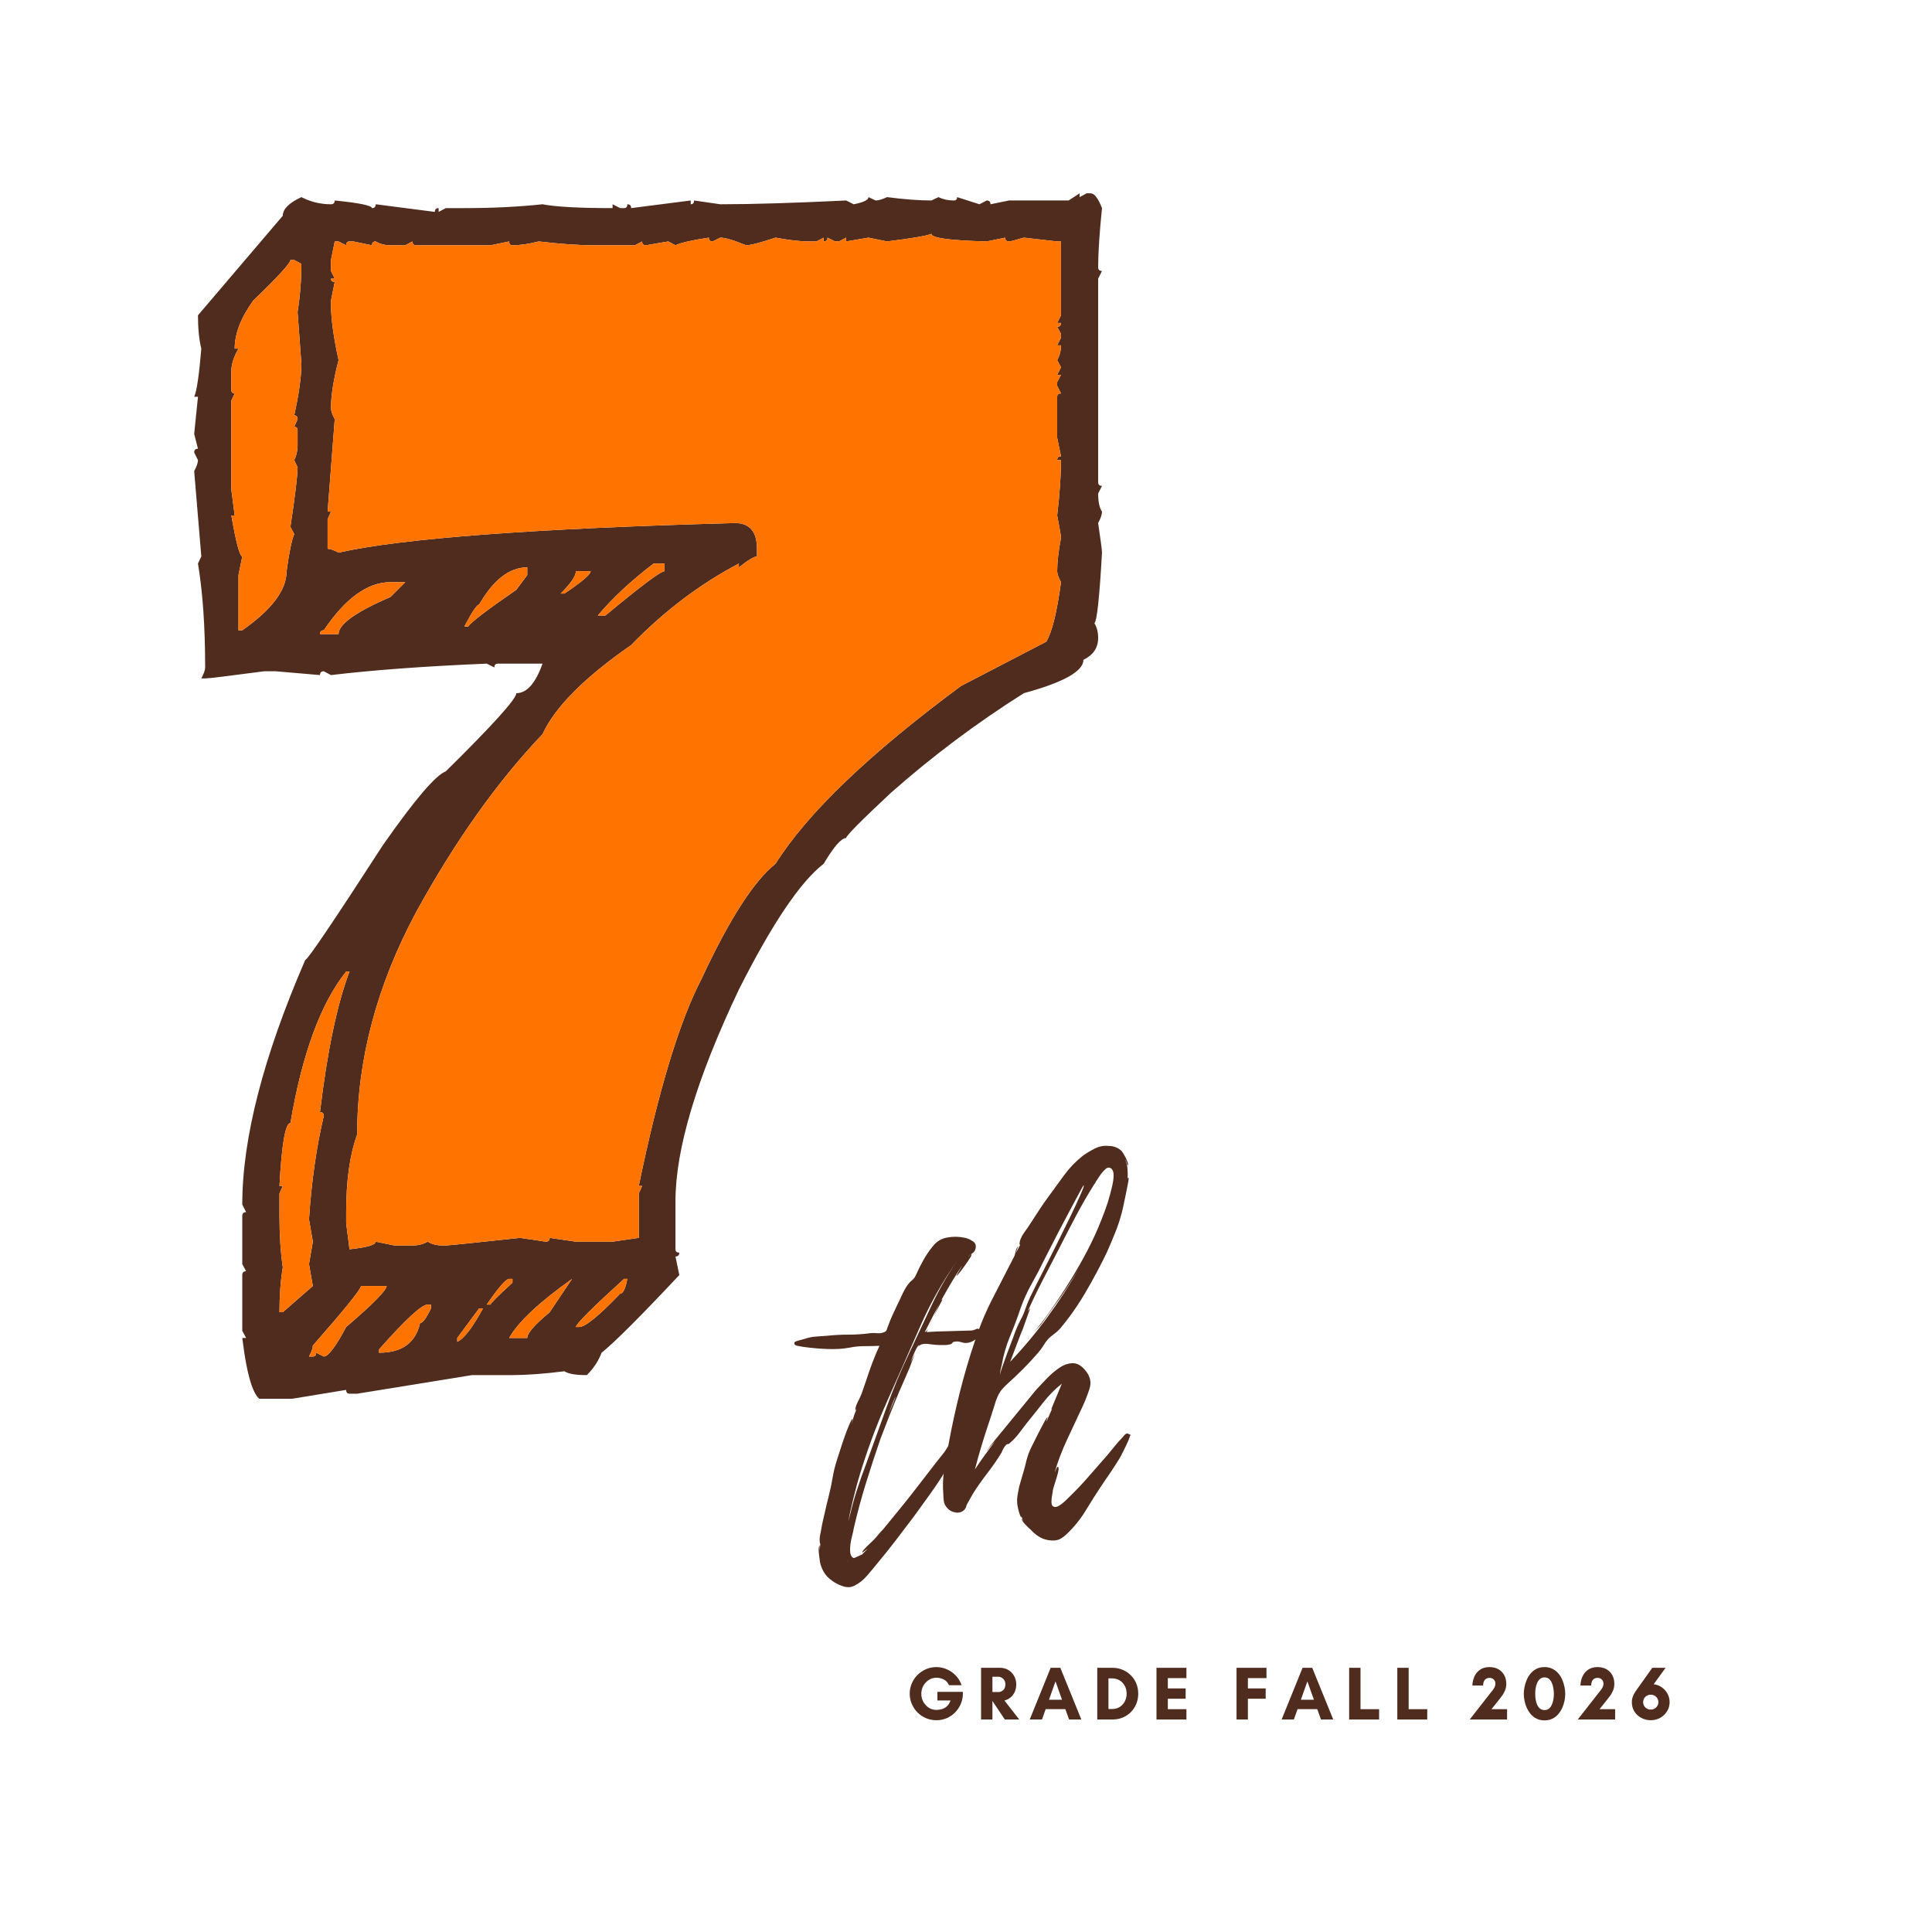
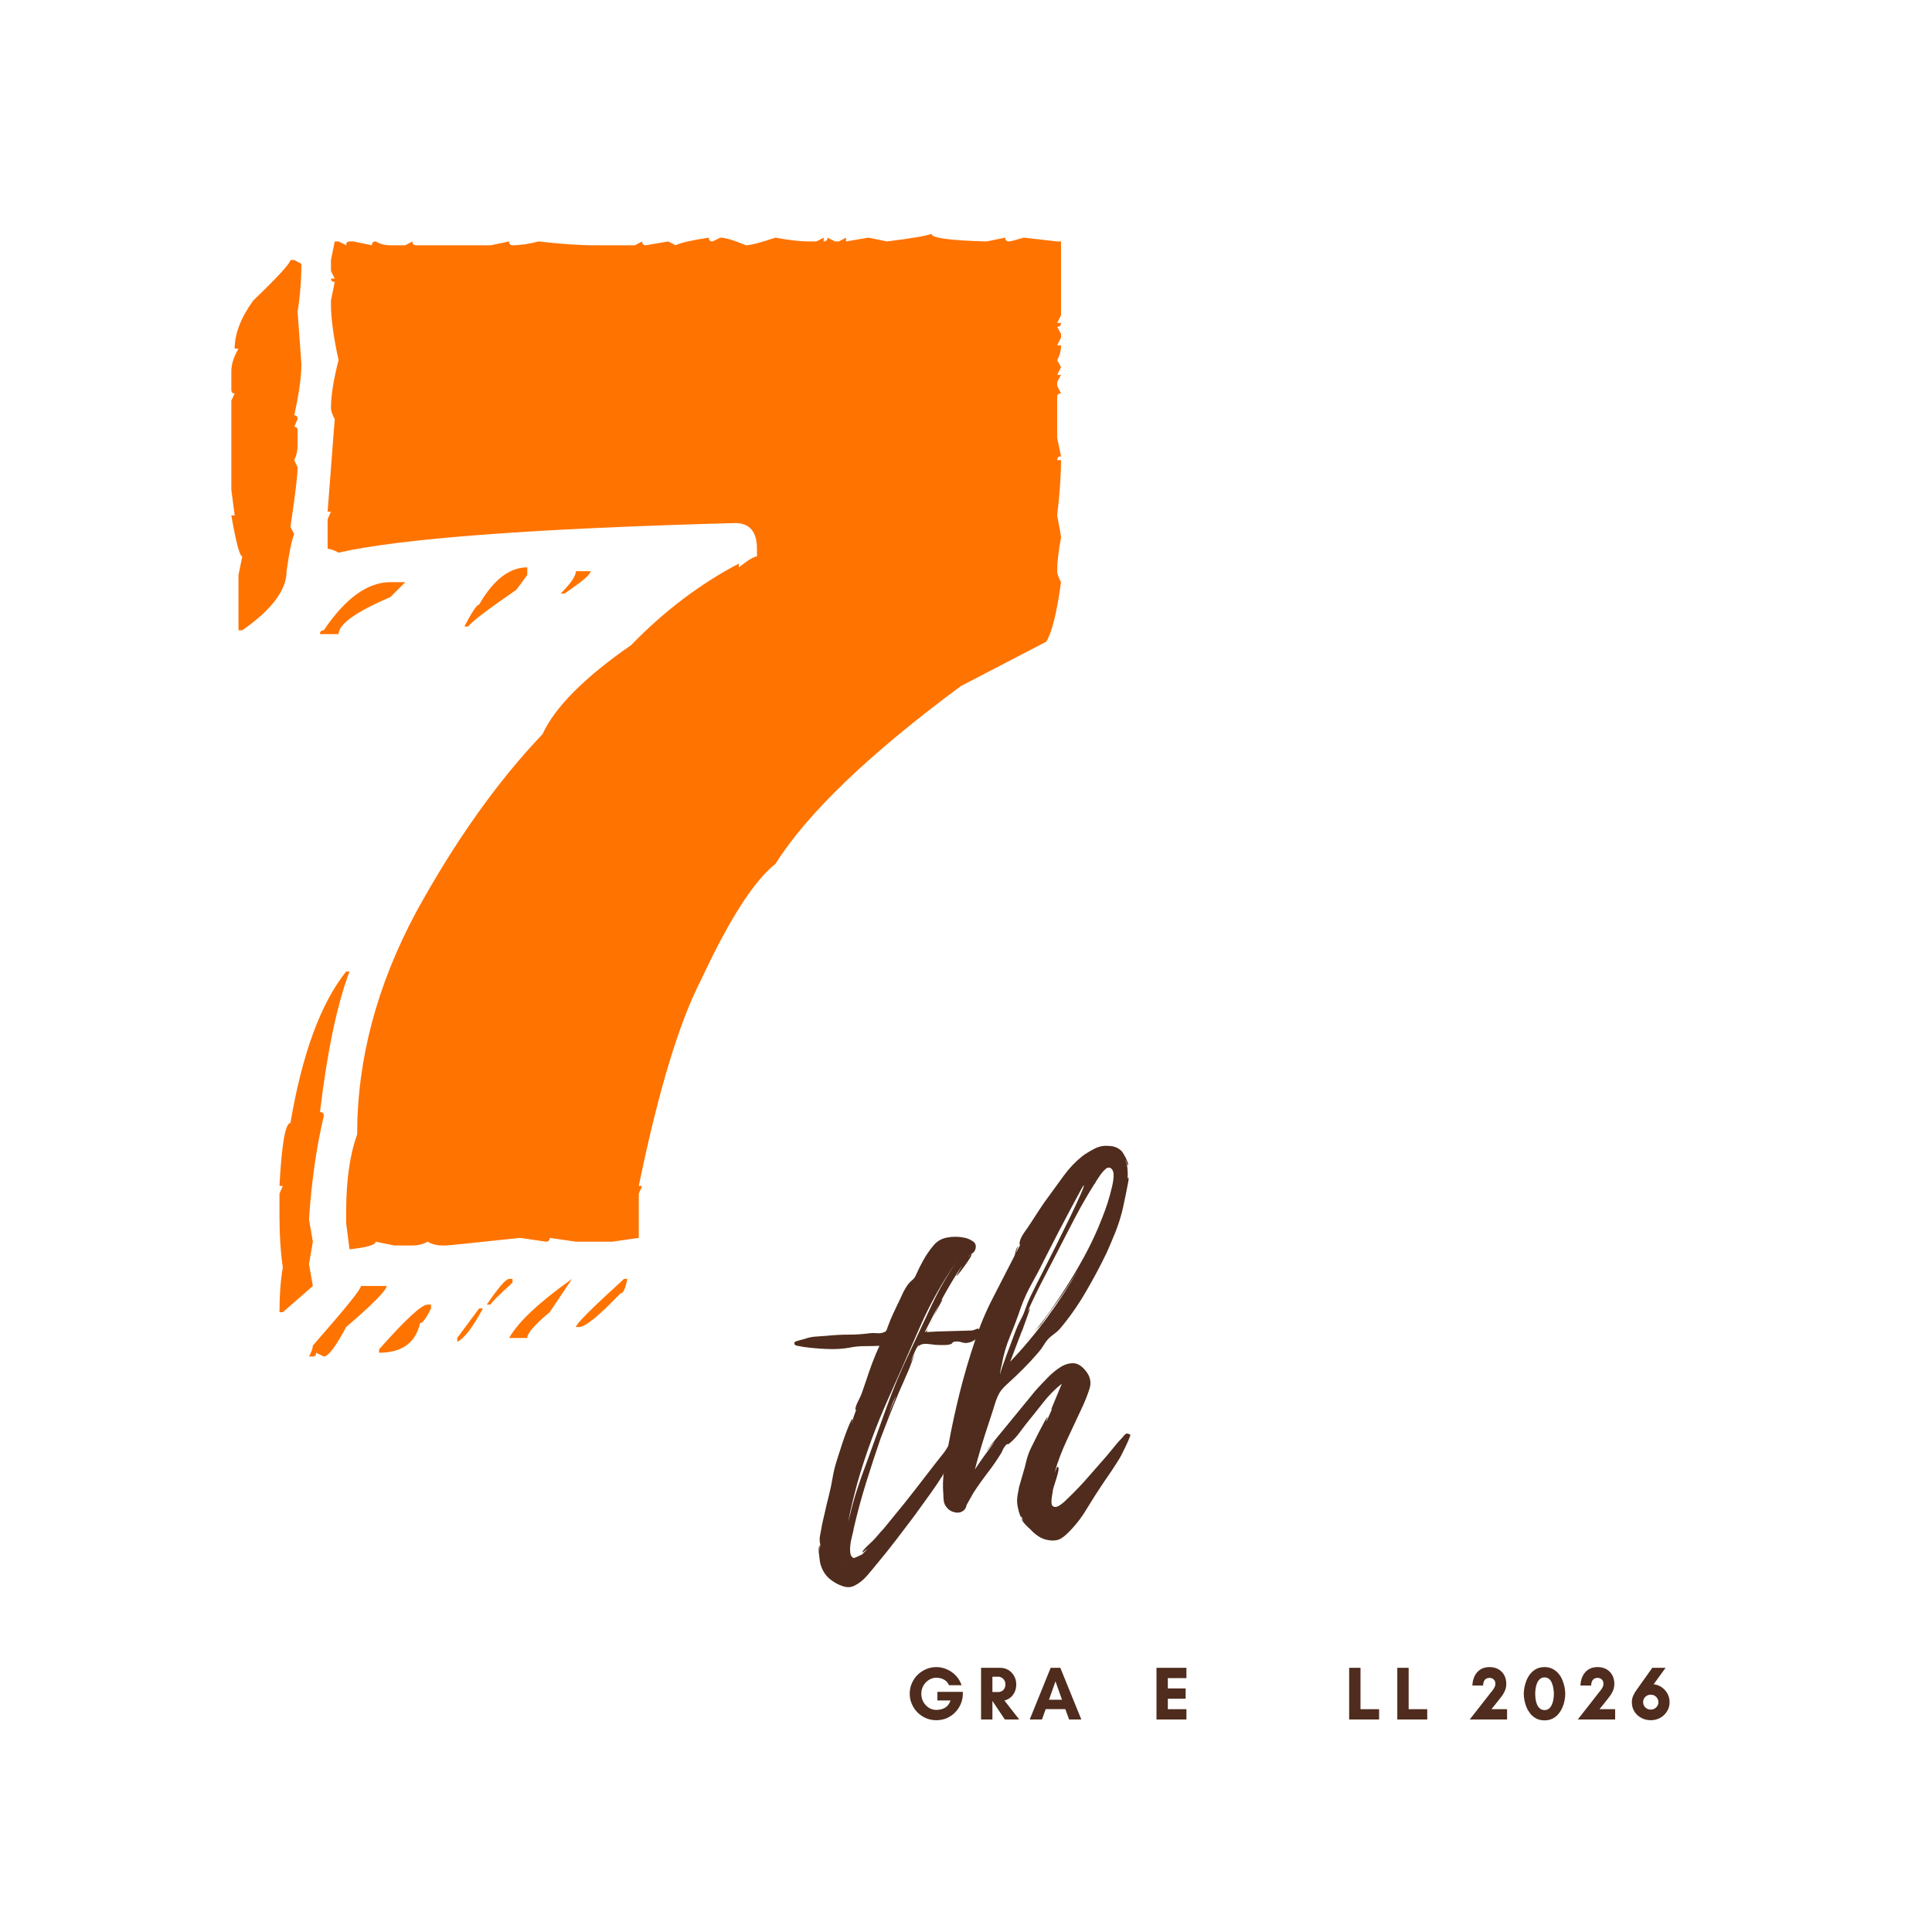
<svg xmlns="http://www.w3.org/2000/svg" width="500" zoomAndPan="magnify" viewBox="0 0 375 375" height="500" preserveAspectRatio="xMidYMid meet" version="1.0">
  <defs>
    <g />
    <clipPath id="fe44556d4f">
      <path d="M 37.5 37.5 L 214 37.5 L 214 271.5 L 37.5 271.5 Z M 37.5 37.5 " clip-rule="nonzero" />
    </clipPath>
    <clipPath id="3362689b46">
      <path d="M 0.879 0 L 70 0 L 70 109 L 0.879 109 Z M 0.879 0 " clip-rule="nonzero" />
    </clipPath>
    <clipPath id="e5f0a93780">
      <rect x="0" width="70" y="0" height="109" />
    </clipPath>
    <clipPath id="41ef02dc6a">
      <path d="M 23 97 L 181.359 97 L 181.359 115.68 L 23 115.68 Z M 23 97 " clip-rule="nonzero" />
    </clipPath>
    <clipPath id="4de8a97d1d">
      <rect x="0" width="159" y="0" height="19" />
    </clipPath>
    <clipPath id="118b4dfd7d">
      <rect x="0" width="182" y="0" height="116" />
    </clipPath>
  </defs>
  <rect x="-37.5" width="450" fill="#ffffff" y="-37.5" height="450" fill-opacity="1" />
  <rect x="-37.5" width="450" fill="#ffffff" y="-37.5" height="450" fill-opacity="1" />
  <g clip-path="url(#fe44556d4f)">
-     <path fill="#4f2c1d" d="M 116.035 119.473 L 117.508 119.473 C 124.418 113.734 128.242 110.871 128.984 110.871 L 128.984 109.387 L 126.855 109.387 C 122.418 112.781 118.809 116.145 116.035 119.473 Z M 121.121 248.23 C 114.891 253.902 111.781 257.016 111.781 257.57 L 112.422 257.57 C 113.594 257.57 116.246 255.406 120.383 251.09 C 120.934 251.09 121.398 250.141 121.766 248.23 Z M 111.781 110.871 C 111.781 111.797 110.793 113.246 108.82 115.211 L 109.555 115.211 C 112.949 112.938 114.645 111.484 114.645 110.871 Z M 98.828 259.695 L 102.344 259.695 C 102.344 258.773 103.793 257.109 106.691 254.699 L 111.039 248.23 C 104.625 252.785 100.555 256.609 98.828 259.695 Z M 94.48 253.215 L 95.223 253.215 C 95.223 252.977 96.641 251.555 99.473 248.965 L 99.473 248.23 L 98.828 248.23 C 98.207 248.23 96.762 249.895 94.48 253.215 Z M 90.137 121.598 L 90.875 121.598 C 91.551 120.672 94.668 118.297 100.219 114.477 L 102.344 111.613 L 102.344 110.125 C 98.887 110.125 95.777 112.531 92.996 117.348 C 92.57 117.348 91.613 118.77 90.137 121.598 Z M 92.996 253.965 L 88.75 259.695 L 88.75 260.434 C 90.039 259.879 91.703 257.723 93.742 253.965 Z M 73.578 261.914 L 73.578 262.562 C 78.016 262.562 80.668 260.648 81.531 256.824 C 82.023 256.824 82.73 255.879 83.66 253.965 L 83.66 253.215 L 83.012 253.215 C 81.844 253.215 78.695 256.117 73.578 261.914 Z M 172.176 46.863 L 168.57 46.125 L 164.223 46.863 L 164.223 46.125 L 162.832 46.863 L 162.094 46.863 L 160.617 46.125 C 160.617 46.609 160.371 46.863 159.875 46.863 L 159.875 46.125 L 158.488 46.863 L 157.008 46.863 C 155.277 46.863 153.121 46.609 150.531 46.125 C 147.57 47.113 145.66 47.605 144.801 47.605 C 142.395 46.609 140.73 46.125 139.805 46.125 L 138.32 46.863 C 137.832 46.863 137.582 46.609 137.582 46.125 C 134.312 46.609 132.16 47.113 131.109 47.605 L 129.719 46.863 L 125.375 47.605 C 124.879 47.605 124.637 47.355 124.637 46.863 L 123.246 47.605 L 115.293 47.605 C 112.332 47.605 108.754 47.355 104.562 46.863 C 102.648 47.355 100.953 47.605 99.473 47.605 C 99.043 47.605 98.828 47.355 98.828 46.863 L 95.223 47.605 L 80.789 47.605 C 80.301 47.605 80.051 47.355 80.051 46.863 L 78.664 47.605 L 75.797 47.605 C 74.691 47.605 73.73 47.355 72.926 46.863 C 72.438 46.863 72.188 47.113 72.188 47.605 L 68.586 46.863 L 67.84 46.863 C 67.406 46.863 67.191 47.113 67.191 47.605 L 65.715 46.863 L 64.973 46.863 L 64.238 50.465 L 64.238 52.594 L 64.973 54.082 L 64.238 54.082 C 64.238 54.508 64.484 54.719 64.973 54.719 L 64.238 58.336 L 64.238 59.066 C 64.238 61.777 64.727 65.395 65.715 69.902 C 64.727 73.715 64.238 76.832 64.238 79.234 C 64.238 79.734 64.484 80.434 64.973 81.367 L 63.59 99.305 L 64.238 99.305 L 63.59 100.785 L 63.59 106.523 C 64.082 106.523 64.789 106.77 65.715 107.262 C 78.047 104.484 103.703 102.574 142.668 101.523 C 145.508 101.523 146.926 103.195 146.926 106.523 L 146.926 108 C 146.375 108 145.199 108.715 143.41 110.125 L 143.41 109.387 C 135.891 113.328 128.918 118.605 122.508 125.207 C 113.445 131.492 107.707 137.266 105.301 142.504 C 96.547 151.691 88.375 163.195 80.789 177.004 C 73.145 191.25 69.324 205.645 69.324 220.195 C 67.906 224.082 67.191 229.109 67.191 235.277 L 67.191 237.402 L 67.84 242.488 C 71.234 242.125 72.926 241.633 72.926 241.008 L 76.535 241.746 L 80.051 241.746 C 81.164 241.746 82.148 241.5 83.012 241.008 C 83.812 241.5 84.77 241.746 85.875 241.746 L 86.527 241.746 C 86.953 241.746 91.77 241.258 100.953 240.27 L 105.949 241.008 C 106.441 241.008 106.691 240.766 106.691 240.27 L 111.781 241.008 L 118.902 241.008 L 123.988 240.27 L 123.988 231.668 L 124.637 230.188 L 123.988 230.188 C 127.809 211.633 131.883 198.219 136.195 189.953 C 141.562 178.422 146.34 170.992 150.531 167.656 C 156.699 157.855 168.691 146.352 186.512 133.16 L 203.07 124.559 C 204.18 122.77 205.141 118.914 205.941 112.996 C 205.445 112.07 205.199 111.367 205.199 110.871 C 205.199 109.148 205.445 106.984 205.941 104.391 C 205.941 104.023 205.691 102.574 205.199 100.047 C 205.691 95.852 205.941 92.273 205.941 89.312 L 205.199 89.312 C 205.199 88.828 205.445 88.574 205.941 88.574 L 205.199 84.973 L 205.199 77.012 C 205.199 76.578 205.445 76.367 205.941 76.367 L 205.199 74.891 L 205.199 74.152 L 205.941 72.766 L 205.199 72.766 L 205.941 71.281 L 205.199 69.902 C 205.691 69.035 205.941 68.074 205.941 67.027 L 205.199 67.027 L 205.941 65.547 L 205.941 64.805 L 205.199 63.422 C 205.691 63.422 205.941 63.172 205.941 62.68 L 205.199 62.68 L 205.941 61.199 L 205.941 46.863 L 205.199 46.863 L 198.723 46.125 C 197.059 46.609 196.105 46.863 195.859 46.863 C 195.359 46.863 195.113 46.609 195.113 46.125 L 191.512 46.863 C 184.355 46.68 180.781 46.188 180.781 45.383 C 179.98 45.754 177.109 46.246 172.176 46.863 Z M 62.109 123.078 L 65.715 123.078 C 65.715 121.164 69.078 118.77 75.797 115.867 L 78.664 112.996 L 75.797 112.996 C 71.359 112.996 67.043 116.109 62.848 122.336 C 62.348 122.336 62.109 122.586 62.109 123.078 Z M 70.062 249.613 C 70.062 250.227 66.949 254.082 60.723 261.176 C 60.723 261.668 60.469 262.375 59.977 263.301 L 60.723 263.301 C 61.148 263.301 61.363 263.047 61.363 262.562 L 62.848 263.301 C 63.707 263.301 65.16 261.398 67.191 257.57 C 72.312 253.188 74.938 250.535 75.055 249.613 Z M 54.246 230.188 L 54.891 230.188 L 54.246 231.668 L 54.246 236.02 C 54.246 239.711 54.461 243.051 54.891 246.008 C 54.461 248.535 54.246 251.43 54.246 254.699 L 54.891 254.699 L 60.723 249.613 L 59.977 245.359 L 60.723 241.008 L 59.977 236.668 C 60.469 229.262 61.43 222.582 62.848 216.594 C 62.848 216.105 62.602 215.855 62.109 215.855 C 63.527 204.008 65.438 194.918 67.84 188.566 L 67.191 188.566 C 62.262 194.727 58.652 204.539 56.371 217.98 C 55.391 217.98 54.676 222.051 54.246 230.188 Z M 56.371 50.465 C 56.371 51.078 53.965 53.703 49.156 58.336 C 46.754 61.66 45.551 64.773 45.551 67.672 L 46.289 67.672 C 45.363 69.273 44.902 70.727 44.902 72.016 L 44.902 75.629 C 44.902 76.121 45.117 76.367 45.551 76.367 L 44.902 77.754 L 44.902 95.055 L 45.551 100.047 L 44.902 100.047 C 45.824 105.352 46.535 108 47.027 108 L 46.289 111.613 L 46.289 122.336 L 47.027 122.336 C 52.762 118.336 55.629 114.512 55.629 110.871 C 56.121 107.234 56.621 104.824 57.109 103.66 L 56.371 102.266 C 57.297 96.16 57.762 92.305 57.762 90.699 L 57.109 89.312 C 57.543 88.453 57.762 87.5 57.762 86.449 L 57.762 83.492 C 57.762 83.059 57.543 82.848 57.109 82.848 L 57.762 81.367 C 57.762 80.867 57.543 80.617 57.109 80.617 C 58.039 76.426 58.5 73.102 58.5 70.633 L 57.762 60.547 C 58.254 57.406 58.5 54.293 58.5 51.215 L 57.109 50.465 Z M 209.547 37.52 L 209.547 38.262 L 210.934 37.52 L 211.672 37.52 C 212.418 37.52 213.152 38.48 213.898 40.395 C 213.398 45.258 213.152 49.082 213.152 51.855 C 213.152 52.348 213.398 52.594 213.898 52.594 L 213.152 54.082 L 213.152 93.574 C 213.152 94.066 213.398 94.309 213.898 94.309 L 213.152 95.789 C 213.152 97.391 213.398 98.566 213.898 99.305 C 213.898 99.859 213.648 100.598 213.152 101.523 C 213.648 104.918 213.898 106.832 213.898 107.262 C 213.398 116.078 212.906 120.645 212.418 120.953 C 212.906 121.75 213.152 122.711 213.152 123.816 C 213.152 125.73 212.199 127.148 210.289 128.074 C 210.289 130.293 206.43 132.449 198.723 134.547 C 189.535 140.348 180.902 146.82 172.828 153.969 C 167.09 159.336 164.223 162.234 164.223 162.668 C 163.301 162.668 161.848 164.332 159.875 167.656 C 155.379 171.117 149.883 179.25 143.41 192.082 C 135.211 209.344 131.109 223.035 131.109 233.148 L 131.109 242.488 C 131.109 242.922 131.355 243.133 131.852 243.133 C 131.852 243.629 131.602 243.883 131.109 243.883 L 131.852 247.488 C 124.324 255.504 119.301 260.531 116.77 262.562 C 116.156 264.168 115.203 265.617 113.902 266.906 C 111.746 266.906 110.297 266.664 109.555 266.164 C 105.488 266.664 102.133 266.906 99.473 266.906 L 91.613 266.906 L 69.324 270.516 L 67.84 270.516 C 67.406 270.516 67.191 270.27 67.191 269.777 L 54.246 271.902 L 51.281 271.902 C 49.434 271.902 48.016 267.836 47.027 259.695 L 47.77 259.695 L 47.027 258.305 L 47.027 247.488 C 47.027 246.992 47.277 246.75 47.77 246.75 L 47.027 245.359 L 47.027 236.02 C 47.027 235.527 47.277 235.277 47.77 235.277 L 47.027 233.797 C 47.027 220.969 51.098 205.152 59.238 186.344 C 59.672 186.344 64.695 178.922 74.316 164.051 C 80.484 155.238 84.551 150.461 86.527 149.719 C 95.652 140.719 100.219 135.656 100.219 134.547 C 102.25 134.547 103.949 132.641 105.301 128.812 L 96.609 128.812 C 96.176 128.812 95.957 129.066 95.957 129.551 L 94.48 128.812 C 82.578 129.305 72.496 130.051 64.238 131.031 L 62.848 130.293 C 62.348 130.293 62.109 130.535 62.109 131.031 L 53.504 130.293 L 51.281 130.293 C 44.316 131.215 40.492 131.684 39.82 131.684 L 39.074 131.684 C 39.57 130.754 39.82 130.051 39.82 129.551 C 39.82 121.66 39.352 114.941 38.426 109.387 L 39.074 108 L 37.691 91.449 C 38.184 90.516 38.426 89.805 38.426 89.312 L 37.691 87.836 C 37.691 87.34 37.934 87.098 38.426 87.098 L 37.691 84.223 L 38.426 77.012 L 37.691 77.012 C 38.184 75.965 38.645 72.852 39.074 67.672 C 38.645 65.938 38.426 63.785 38.426 61.199 L 54.891 41.875 C 54.891 40.578 56.098 39.375 58.5 38.262 C 60.289 39.184 62.199 39.648 64.238 39.648 C 64.727 39.648 64.973 39.398 64.973 38.914 C 69.781 39.398 72.188 39.898 72.188 40.395 C 72.68 40.395 72.926 40.145 72.926 39.648 L 84.402 41.129 C 84.402 40.637 84.648 40.395 85.141 40.395 L 85.141 41.129 L 86.527 40.395 L 90.137 40.395 C 95.621 40.395 100.676 40.145 105.301 39.648 C 107.836 40.145 112.363 40.395 118.902 40.395 L 118.902 39.648 L 120.383 40.395 L 121.121 40.395 C 121.551 40.395 121.766 40.145 121.766 39.648 C 122.262 39.648 122.508 39.898 122.508 40.395 L 134.07 38.914 L 134.07 39.648 C 134.5 39.648 134.715 39.398 134.715 38.914 L 139.805 39.648 C 146.094 39.648 154.234 39.398 164.223 38.914 L 165.707 39.648 C 167.617 39.277 168.57 38.82 168.57 38.262 L 169.953 38.914 C 170.516 38.914 171.254 38.691 172.176 38.262 C 175.508 38.691 178.375 38.914 180.781 38.914 L 182.168 38.262 C 183.031 38.691 184.016 38.914 185.129 38.914 C 185.559 38.914 185.773 38.691 185.773 38.262 L 190.121 39.648 L 191.512 38.914 C 192 38.914 192.25 39.152 192.25 39.648 L 195.859 38.914 L 207.422 38.914 L 209.547 37.52 " fill-opacity="1" fill-rule="nonzero" />
-   </g>
+     </g>
  <path fill="#ff7300" d="M 56.371 50.465 C 56.371 51.078 53.965 53.703 49.156 58.336 C 46.754 61.66 45.551 64.773 45.551 67.672 L 46.289 67.672 C 45.363 69.273 44.902 70.727 44.902 72.016 L 44.902 75.629 C 44.902 76.121 45.117 76.367 45.551 76.367 L 44.902 77.754 L 44.902 95.055 L 45.551 100.047 L 44.902 100.047 C 45.824 105.352 46.535 108 47.027 108 L 46.289 111.613 L 46.289 122.336 L 47.027 122.336 C 52.762 118.336 55.629 114.512 55.629 110.871 C 56.121 107.234 56.621 104.824 57.109 103.66 L 56.371 102.266 C 57.297 96.16 57.762 92.305 57.762 90.699 L 57.109 89.312 C 57.543 88.453 57.762 87.5 57.762 86.449 L 57.762 83.492 C 57.762 83.059 57.543 82.848 57.109 82.848 L 57.762 81.367 C 57.762 80.867 57.543 80.617 57.109 80.617 C 58.039 76.426 58.5 73.102 58.5 70.633 L 57.762 60.547 C 58.254 57.406 58.5 54.293 58.5 51.215 L 57.109 50.465 L 56.371 50.465 " fill-opacity="1" fill-rule="nonzero" />
  <path fill="#ff7300" d="M 54.246 230.188 L 54.891 230.188 L 54.246 231.668 L 54.246 236.02 C 54.246 239.711 54.461 243.051 54.891 246.008 C 54.461 248.535 54.246 251.43 54.246 254.699 L 54.891 254.699 L 60.723 249.613 L 59.977 245.359 L 60.723 241.008 L 59.977 236.668 C 60.469 229.262 61.43 222.582 62.848 216.594 C 62.848 216.105 62.602 215.855 62.109 215.855 C 63.527 204.008 65.438 194.918 67.84 188.566 L 67.191 188.566 C 62.262 194.727 58.652 204.539 56.371 217.98 C 55.391 217.98 54.676 222.051 54.246 230.188 " fill-opacity="1" fill-rule="nonzero" />
  <path fill="#ff7300" d="M 70.062 249.613 C 70.062 250.227 66.949 254.082 60.723 261.176 C 60.723 261.668 60.469 262.375 59.977 263.301 L 60.723 263.301 C 61.148 263.301 61.363 263.047 61.363 262.562 L 62.848 263.301 C 63.707 263.301 65.16 261.398 67.191 257.57 C 72.312 253.188 74.938 250.535 75.055 249.613 L 70.062 249.613 " fill-opacity="1" fill-rule="nonzero" />
  <path fill="#ff7300" d="M 62.109 123.078 L 65.715 123.078 C 65.715 121.164 69.078 118.77 75.797 115.867 L 78.664 112.996 L 75.797 112.996 C 71.359 112.996 67.043 116.109 62.848 122.336 C 62.348 122.336 62.109 122.586 62.109 123.078 " fill-opacity="1" fill-rule="nonzero" />
  <path fill="#ff7300" d="M 172.176 46.863 L 168.57 46.125 L 164.223 46.863 L 164.223 46.125 L 162.832 46.863 L 162.094 46.863 L 160.617 46.125 C 160.617 46.609 160.371 46.863 159.875 46.863 L 159.875 46.125 L 158.488 46.863 L 157.008 46.863 C 155.277 46.863 153.121 46.609 150.531 46.125 C 147.57 47.113 145.66 47.605 144.801 47.605 C 142.395 46.609 140.73 46.125 139.805 46.125 L 138.32 46.863 C 137.832 46.863 137.582 46.609 137.582 46.125 C 134.312 46.609 132.16 47.113 131.109 47.605 L 129.719 46.863 L 125.375 47.605 C 124.879 47.605 124.637 47.355 124.637 46.863 L 123.246 47.605 L 115.293 47.605 C 112.332 47.605 108.754 47.355 104.562 46.863 C 102.648 47.355 100.953 47.605 99.473 47.605 C 99.043 47.605 98.828 47.355 98.828 46.863 L 95.223 47.605 L 80.789 47.605 C 80.301 47.605 80.051 47.355 80.051 46.863 L 78.664 47.605 L 75.797 47.605 C 74.691 47.605 73.73 47.355 72.926 46.863 C 72.438 46.863 72.188 47.113 72.188 47.605 L 68.586 46.863 L 67.84 46.863 C 67.406 46.863 67.191 47.113 67.191 47.605 L 65.715 46.863 L 64.973 46.863 L 64.238 50.465 L 64.238 52.594 L 64.973 54.082 L 64.238 54.082 C 64.238 54.508 64.484 54.719 64.973 54.719 L 64.238 58.336 L 64.238 59.066 C 64.238 61.777 64.727 65.395 65.715 69.902 C 64.727 73.715 64.238 76.832 64.238 79.234 C 64.238 79.734 64.484 80.434 64.973 81.367 L 63.59 99.305 L 64.238 99.305 L 63.59 100.785 L 63.59 106.523 C 64.082 106.523 64.789 106.77 65.715 107.262 C 78.047 104.484 103.703 102.574 142.668 101.523 C 145.508 101.523 146.926 103.195 146.926 106.523 L 146.926 108 C 146.375 108 145.199 108.715 143.41 110.125 L 143.41 109.387 C 135.891 113.328 128.918 118.605 122.508 125.207 C 113.445 131.492 107.707 137.266 105.301 142.504 C 96.547 151.691 88.375 163.195 80.789 177.004 C 73.145 191.25 69.324 205.645 69.324 220.195 C 67.906 224.082 67.191 229.109 67.191 235.277 L 67.191 237.402 L 67.84 242.488 C 71.234 242.125 72.926 241.633 72.926 241.008 L 76.535 241.746 L 80.051 241.746 C 81.164 241.746 82.148 241.5 83.012 241.008 C 83.812 241.5 84.77 241.746 85.875 241.746 L 86.527 241.746 C 86.953 241.746 91.77 241.258 100.953 240.27 L 105.949 241.008 C 106.441 241.008 106.691 240.766 106.691 240.27 L 111.781 241.008 L 118.902 241.008 L 123.988 240.27 L 123.988 231.668 L 124.637 230.188 L 123.988 230.188 C 127.809 211.633 131.883 198.219 136.195 189.953 C 141.562 178.422 146.34 170.992 150.531 167.656 C 156.699 157.855 168.691 146.352 186.512 133.16 L 203.07 124.559 C 204.18 122.77 205.141 118.914 205.941 112.996 C 205.445 112.07 205.199 111.367 205.199 110.871 C 205.199 109.148 205.445 106.984 205.941 104.391 C 205.941 104.023 205.691 102.574 205.199 100.047 C 205.691 95.852 205.941 92.273 205.941 89.312 L 205.199 89.312 C 205.199 88.828 205.445 88.574 205.941 88.574 L 205.199 84.973 L 205.199 77.012 C 205.199 76.578 205.445 76.367 205.941 76.367 L 205.199 74.891 L 205.199 74.152 L 205.941 72.766 L 205.199 72.766 L 205.941 71.281 L 205.199 69.902 C 205.691 69.035 205.941 68.074 205.941 67.027 L 205.199 67.027 L 205.941 65.547 L 205.941 64.805 L 205.199 63.422 C 205.691 63.422 205.941 63.172 205.941 62.68 L 205.199 62.68 L 205.941 61.199 L 205.941 46.863 L 205.199 46.863 L 198.723 46.125 C 197.059 46.609 196.105 46.863 195.859 46.863 C 195.359 46.863 195.113 46.609 195.113 46.125 L 191.512 46.863 C 184.355 46.68 180.781 46.188 180.781 45.383 C 179.98 45.754 177.109 46.246 172.176 46.863 " fill-opacity="1" fill-rule="nonzero" />
  <path fill="#ff7300" d="M 73.578 261.914 L 73.578 262.562 C 78.016 262.562 80.668 260.648 81.531 256.824 C 82.023 256.824 82.73 255.879 83.66 253.965 L 83.66 253.215 L 83.012 253.215 C 81.844 253.215 78.695 256.117 73.578 261.914 " fill-opacity="1" fill-rule="nonzero" />
  <path fill="#ff7300" d="M 92.996 253.965 L 88.75 259.695 L 88.75 260.434 C 90.039 259.879 91.703 257.723 93.742 253.965 L 92.996 253.965 " fill-opacity="1" fill-rule="nonzero" />
  <path fill="#ff7300" d="M 90.137 121.598 L 90.875 121.598 C 91.551 120.672 94.668 118.297 100.219 114.477 L 102.344 111.613 L 102.344 110.125 C 98.887 110.125 95.777 112.531 92.996 117.348 C 92.57 117.348 91.613 118.77 90.137 121.598 " fill-opacity="1" fill-rule="nonzero" />
  <path fill="#ff7300" d="M 94.48 253.215 L 95.223 253.215 C 95.223 252.977 96.641 251.555 99.473 248.965 L 99.473 248.23 L 98.828 248.23 C 98.207 248.23 96.762 249.895 94.48 253.215 " fill-opacity="1" fill-rule="nonzero" />
  <path fill="#ff7300" d="M 98.828 259.695 L 102.344 259.695 C 102.344 258.773 103.793 257.109 106.691 254.699 L 111.039 248.23 C 104.625 252.785 100.555 256.609 98.828 259.695 " fill-opacity="1" fill-rule="nonzero" />
  <path fill="#ff7300" d="M 111.781 110.871 C 111.781 111.797 110.793 113.246 108.82 115.211 L 109.555 115.211 C 112.949 112.938 114.645 111.484 114.645 110.871 L 111.781 110.871 " fill-opacity="1" fill-rule="nonzero" />
  <path fill="#ff7300" d="M 121.121 248.23 C 114.891 253.902 111.781 257.016 111.781 257.57 L 112.422 257.57 C 113.594 257.57 116.246 255.406 120.383 251.09 C 120.934 251.09 121.398 250.141 121.766 248.23 L 121.121 248.23 " fill-opacity="1" fill-rule="nonzero" />
-   <path fill="#ff7300" d="M 116.035 119.473 L 117.508 119.473 C 124.418 113.734 128.242 110.871 128.984 110.871 L 128.984 109.387 L 126.855 109.387 C 122.418 112.781 118.809 116.145 116.035 119.473 " fill-opacity="1" fill-rule="nonzero" />
  <g transform="matrix(1, 0, 0, 1, 152, 222)">
    <g clip-path="url(#118b4dfd7d)">
      <g clip-path="url(#3362689b46)">
        <g transform="matrix(1, 0, 0, 1, 0, 0)">
          <g clip-path="url(#e5f0a93780)">
            <g fill="#4f2c1d" fill-opacity="1">
              <g transform="translate(8.89, 73.975)">
                <g>
                  <path d="M 29.281 -37.5 L 29.281 -37.422 C 29.32 -36.941 29.102 -36.508 28.625 -36.125 C 28.145 -35.738 27.688 -35.5 27.25 -35.406 C 26.77 -35.258 26.273 -35.27 25.766 -35.438 C 25.266 -35.602 24.801 -35.641 24.375 -35.547 C 24.133 -35.504 24 -35.43 23.969 -35.328 C 23.945 -35.234 23.816 -35.141 23.578 -35.047 C 23.242 -34.953 22.895 -34.906 22.531 -34.906 C 22.176 -34.906 21.828 -34.906 21.484 -34.906 C 21.004 -34.906 20.352 -34.961 19.531 -35.078 C 18.719 -35.203 18.117 -35.145 17.734 -34.906 C 17.586 -34.852 17.445 -34.707 17.312 -34.469 L 17.516 -34.906 C 17.328 -34.852 17.062 -34.453 16.719 -33.703 C 16.383 -32.961 16.098 -32.254 15.859 -31.578 L 16.656 -33.172 L 15.641 -30.438 C 15.305 -29.664 14.973 -28.895 14.641 -28.125 C 14.305 -27.352 13.969 -26.582 13.625 -25.812 C 13 -24.32 12.383 -22.816 11.781 -21.297 C 11.188 -19.785 10.598 -18.266 10.016 -16.734 C 9.055 -13.941 8.117 -11.078 7.203 -8.141 C 6.297 -5.211 5.504 -2.281 4.828 0.656 C 4.785 0.988 4.656 1.57 4.438 2.406 C 4.219 3.25 4.109 4.078 4.109 4.891 C 4.109 5.711 4.328 6.223 4.766 6.422 C 4.859 6.461 5.164 6.352 5.688 6.094 C 6.219 5.832 6.461 5.723 6.422 5.766 C 6.609 5.578 6.797 5.383 6.984 5.188 C 7.18 5 7.379 4.805 7.578 4.609 C 7.43 4.711 7.211 4.867 6.922 5.078 C 6.629 5.297 6.484 5.383 6.484 5.344 C 6.484 5.195 6.629 4.969 6.922 4.656 C 7.211 4.344 7.523 4.031 7.859 3.719 C 8.191 3.406 8.41 3.195 8.516 3.094 C 8.891 2.719 9.234 2.336 9.547 1.953 C 9.859 1.566 10.188 1.203 10.531 0.859 L 14.703 -4.25 C 16.004 -5.883 17.281 -7.52 18.531 -9.156 C 19.781 -10.789 21.055 -12.426 22.359 -14.062 C 22.547 -14.301 22.797 -14.688 23.109 -15.219 C 23.422 -15.75 23.77 -16.254 24.156 -16.734 C 24.539 -17.211 24.879 -17.473 25.172 -17.516 C 25.742 -17.617 26.102 -17.453 26.25 -17.016 C 26.395 -16.586 26.367 -16.129 26.172 -15.641 C 25.836 -14.68 25.285 -13.781 24.516 -12.938 C 23.742 -12.102 23.094 -11.254 22.562 -10.391 C 21.656 -8.891 20.68 -7.422 19.641 -5.984 C 18.609 -4.547 17.566 -3.102 16.516 -1.656 C 15.359 -0.113 14.191 1.422 13.016 2.953 C 11.836 4.492 10.625 6.008 9.375 7.5 C 8.801 8.219 8.141 9.008 7.391 9.875 C 6.648 10.738 5.82 11.391 4.906 11.828 C 4.227 12.16 3.477 12.18 2.656 11.891 C 1.844 11.609 1.148 11.25 0.578 10.812 C -0.047 10.383 -0.551 9.859 -0.938 9.234 C -1.32 8.609 -1.586 7.938 -1.734 7.219 C -1.773 6.969 -1.844 6.422 -1.938 5.578 C -2.039 4.742 -1.992 4.207 -1.797 3.969 L -1.797 5.047 L -1.656 3.609 C -1.707 3.754 -1.742 3.672 -1.766 3.359 C -1.785 3.047 -1.797 2.863 -1.797 2.812 C -1.797 2.52 -1.758 2.219 -1.688 1.906 C -1.625 1.594 -1.566 1.297 -1.516 1.016 C -1.422 0.43 -1.312 -0.133 -1.188 -0.688 C -1.07 -1.238 -0.941 -1.801 -0.797 -2.375 C -0.555 -3.477 -0.289 -4.594 0 -5.719 C 0.289 -6.852 0.531 -8 0.719 -9.156 C 0.914 -10.312 1.191 -11.441 1.547 -12.547 C 1.91 -13.648 2.258 -14.734 2.594 -15.797 C 2.645 -15.941 2.801 -16.395 3.062 -17.156 C 3.332 -17.926 3.625 -18.68 3.938 -19.422 C 4.25 -20.172 4.453 -20.547 4.547 -20.547 C 4.586 -20.547 4.57 -20.398 4.5 -20.109 C 4.438 -19.828 4.406 -19.66 4.406 -19.609 C 4.539 -20.141 4.703 -20.68 4.891 -21.234 C 5.086 -21.785 5.285 -22.328 5.484 -22.859 C 5.43 -22.66 5.359 -22.5 5.266 -22.375 C 5.172 -22.258 5.125 -22.227 5.125 -22.281 C 5.125 -22.719 5.289 -23.258 5.625 -23.906 C 5.957 -24.551 6.195 -25.066 6.344 -25.453 L 7.219 -27.984 C 7.594 -29.129 7.992 -30.281 8.422 -31.438 C 8.859 -32.594 9.32 -33.695 9.812 -34.75 C 8.801 -34.707 7.812 -34.688 6.844 -34.688 C 5.883 -34.688 4.926 -34.586 3.969 -34.391 C 2.625 -34.148 1.145 -34.066 -0.469 -34.141 C -2.082 -34.211 -3.582 -34.348 -4.969 -34.547 C -5.164 -34.586 -5.539 -34.656 -6.094 -34.75 C -6.645 -34.852 -6.828 -35.098 -6.641 -35.484 C -6.535 -35.578 -6.207 -35.695 -5.656 -35.844 C -5.102 -35.988 -4.754 -36.082 -4.609 -36.125 C -3.941 -36.363 -3.242 -36.504 -2.516 -36.547 C -1.797 -36.598 -1.078 -36.648 -0.359 -36.703 C 1.035 -36.848 2.426 -36.922 3.812 -36.922 C 5.207 -36.922 6.602 -37.016 8 -37.203 C 8.383 -37.254 8.828 -37.254 9.328 -37.203 C 9.836 -37.16 10.258 -37.211 10.594 -37.359 C 10.938 -37.453 11.145 -37.617 11.219 -37.859 C 11.289 -38.098 11.395 -38.383 11.531 -38.719 C 11.77 -39.395 12.035 -40.047 12.328 -40.672 C 12.617 -41.297 12.91 -41.922 13.203 -42.547 C 13.535 -43.211 13.859 -43.895 14.172 -44.594 C 14.484 -45.289 14.852 -45.953 15.281 -46.578 C 15.57 -46.961 15.859 -47.266 16.141 -47.484 C 16.43 -47.703 16.676 -48.023 16.875 -48.453 C 17.301 -49.422 17.781 -50.383 18.312 -51.344 C 18.844 -52.301 19.445 -53.191 20.125 -54.016 C 20.844 -54.973 21.773 -55.555 22.922 -55.766 C 24.078 -55.984 25.207 -55.973 26.312 -55.734 C 26.844 -55.641 27.383 -55.41 27.938 -55.047 C 28.488 -54.691 28.645 -54.156 28.406 -53.438 C 28.312 -53.145 28.117 -52.898 27.828 -52.703 C 27.547 -52.516 27.285 -52.301 27.047 -52.062 C 27.047 -52.008 27.148 -52.094 27.359 -52.312 C 27.578 -52.531 27.688 -52.566 27.688 -52.422 C 27.688 -52.273 27.445 -51.852 26.969 -51.156 C 26.488 -50.457 26.02 -49.805 25.562 -49.203 C 25.102 -48.609 24.828 -48.312 24.734 -48.312 C 24.734 -48.312 24.816 -48.469 24.984 -48.781 C 25.148 -49.094 25.328 -49.406 25.516 -49.719 C 25.711 -50.031 25.812 -50.211 25.812 -50.266 C 24.469 -48.242 23.207 -46.148 22.031 -43.984 C 20.852 -41.816 19.711 -39.629 18.609 -37.422 C 18.797 -37.422 19.035 -37.688 19.328 -38.219 C 19.086 -37.738 18.969 -37.473 18.969 -37.422 C 20.363 -37.516 21.781 -37.57 23.219 -37.594 C 24.656 -37.625 26.098 -37.664 27.547 -37.719 C 27.836 -37.719 28.188 -37.812 28.594 -38 C 29 -38.195 29.227 -38.031 29.281 -37.5 Z M 15.578 -33.312 C 17.016 -36.383 18.453 -39.457 19.891 -42.531 C 21.336 -45.613 23.023 -48.551 24.953 -51.344 C 22.066 -47.258 19.613 -42.895 17.594 -38.25 C 15.57 -33.613 13.551 -29.035 11.531 -24.516 C 9.133 -19.18 7.141 -13.75 5.547 -8.219 C 5.211 -6.969 4.891 -5.707 4.578 -4.438 C 4.266 -3.164 3.988 -1.879 3.75 -0.578 L 4.109 -1.953 C 4.492 -3.629 4.961 -5.305 5.516 -6.984 C 6.066 -8.672 6.656 -10.332 7.281 -11.969 C 8.582 -15.531 9.879 -19.125 11.172 -22.75 C 12.473 -26.375 13.941 -29.895 15.578 -33.312 Z M 20.328 -40.453 C 20.711 -41.266 21.051 -42.008 21.344 -42.688 C 21.633 -43.363 21.875 -43.723 22.062 -43.766 Z M 12.906 -24.734 C 12.906 -24.828 12.93 -24.922 12.984 -25.016 C 12.641 -24.297 12.336 -23.578 12.078 -22.859 C 11.816 -22.141 11.539 -21.441 11.25 -20.766 C 11.539 -21.441 11.828 -22.102 12.109 -22.75 C 12.398 -23.395 12.664 -24.055 12.906 -24.734 Z M 19.391 -38.359 C 19.492 -38.598 19.613 -38.848 19.75 -39.109 C 19.895 -39.379 20.02 -39.66 20.125 -39.953 Z M 3.672 7.062 L 3.469 6.922 C 3.562 7.016 3.629 7.062 3.672 7.062 Z M 3.672 7.062 " />
                </g>
              </g>
            </g>
            <g fill="#4f2c1d" fill-opacity="1">
              <g transform="translate(31.025, 73.975)">
                <g>
                  <path d="M 35.766 -17.734 C 35.859 -17.734 36.023 -17.672 36.266 -17.547 C 36.504 -17.43 36.504 -17.352 36.266 -17.312 C 36.367 -17.352 36.273 -17.035 35.984 -16.359 C 35.691 -15.691 35.363 -15 35 -14.281 C 34.645 -13.562 34.422 -13.129 34.328 -12.984 C 33.797 -12.117 33.238 -11.25 32.656 -10.375 C 32.082 -9.508 31.508 -8.672 30.938 -7.859 C 29.875 -6.273 28.828 -4.629 27.797 -2.922 C 26.766 -1.211 25.551 0.312 24.156 1.656 C 23.676 2.133 23.207 2.492 22.75 2.734 C 22.289 2.973 21.727 3.07 21.062 3.031 C 20.238 2.977 19.523 2.785 18.922 2.453 C 18.328 2.117 17.766 1.688 17.234 1.156 C 17.18 1.062 16.973 0.859 16.609 0.547 C 16.254 0.234 15.93 -0.102 15.641 -0.469 C 15.359 -0.832 15.238 -1.082 15.281 -1.219 L 15.719 -0.578 C 15.531 -0.867 15.363 -1.254 15.219 -1.734 L 15.219 -1.438 C 15.164 -1.395 15.066 -1.578 14.922 -1.984 C 14.773 -2.391 14.656 -2.82 14.562 -3.281 C 14.469 -3.738 14.422 -4.016 14.422 -4.109 C 14.367 -4.641 14.391 -5.18 14.484 -5.734 C 14.586 -6.285 14.688 -6.828 14.781 -7.359 C 15.02 -8.223 15.27 -9.086 15.531 -9.953 C 15.801 -10.816 16.031 -11.68 16.219 -12.547 C 16.457 -13.461 16.797 -14.352 17.234 -15.219 C 17.672 -16.082 18.102 -16.945 18.531 -17.812 C 18.582 -17.906 18.738 -18.203 19 -18.703 C 19.258 -19.211 19.52 -19.707 19.781 -20.188 C 20.051 -20.664 20.234 -20.906 20.328 -20.906 C 20.328 -20.863 20.281 -20.734 20.188 -20.516 C 20.094 -20.297 20.07 -20.164 20.125 -20.125 L 21.203 -22.562 L 20.984 -22.359 L 23.078 -27.406 C 21.734 -26.344 20.52 -25.113 19.438 -23.719 C 18.352 -22.332 17.281 -20.988 16.219 -19.688 C 15.738 -19.062 15.242 -18.41 14.734 -17.734 C 14.234 -17.066 13.672 -16.469 13.047 -15.938 C 12.859 -15.738 12.703 -15.648 12.578 -15.672 C 12.461 -15.703 12.305 -15.598 12.109 -15.359 C 11.961 -15.172 11.828 -14.969 11.703 -14.75 C 11.586 -14.531 11.484 -14.301 11.391 -14.062 C 10.578 -12.719 9.676 -11.406 8.688 -10.125 C 7.707 -8.852 6.781 -7.547 5.906 -6.203 L 4.609 -3.891 C 4.566 -3.703 4.52 -3.547 4.469 -3.422 C 4.426 -3.305 4.332 -3.148 4.188 -2.953 C 3.707 -2.473 3.117 -2.289 2.422 -2.406 C 1.723 -2.531 1.18 -2.832 0.797 -3.312 C 0.453 -3.695 0.242 -4.117 0.172 -4.578 C 0.109 -5.035 0.078 -5.477 0.078 -5.906 C -0.066 -7.5 -0.008 -9.125 0.25 -10.781 C 0.52 -12.438 0.797 -14.035 1.078 -15.578 C 1.703 -18.992 2.438 -22.383 3.281 -25.75 C 4.125 -29.113 5.098 -32.426 6.203 -35.688 C 7.16 -38.625 8.336 -41.438 9.734 -44.125 C 11.129 -46.82 12.523 -49.539 13.922 -52.281 C 13.922 -52.32 13.988 -52.609 14.125 -53.141 C 14.27 -53.672 14.441 -53.984 14.641 -54.078 C 14.586 -54.035 14.488 -53.797 14.344 -53.359 C 14.207 -52.93 14.141 -52.719 14.141 -52.719 L 15 -54.375 C 15 -54.375 14.984 -54.375 14.953 -54.375 C 14.93 -54.375 14.898 -54.395 14.859 -54.438 C 14.859 -55.113 15.156 -55.867 15.75 -56.703 C 16.352 -57.547 16.82 -58.234 17.156 -58.766 C 17.688 -59.586 18.219 -60.406 18.75 -61.219 C 19.281 -62.039 19.832 -62.832 20.406 -63.594 C 21.414 -64.988 22.445 -66.406 23.5 -67.844 C 24.562 -69.289 25.766 -70.547 27.109 -71.609 C 27.828 -72.129 28.617 -72.609 29.484 -73.047 C 30.359 -73.484 31.25 -73.648 32.156 -73.547 C 33.164 -73.547 34.008 -73.211 34.688 -72.547 C 34.781 -72.441 34.945 -72.188 35.188 -71.781 C 35.426 -71.375 35.629 -70.953 35.797 -70.516 C 35.973 -70.086 35.988 -69.828 35.844 -69.734 C 35.844 -69.734 35.781 -69.91 35.656 -70.266 C 35.539 -70.629 35.457 -70.812 35.406 -70.812 C 35.645 -70.238 35.785 -69.641 35.828 -69.016 C 35.879 -68.391 35.883 -67.785 35.844 -67.203 C 35.938 -67.348 35.984 -67.422 35.984 -67.422 C 36.078 -67.422 36.062 -67.082 35.938 -66.406 C 35.82 -65.738 35.664 -64.945 35.469 -64.031 C 35.281 -63.113 35.102 -62.281 34.938 -61.531 C 34.77 -60.789 34.66 -60.352 34.609 -60.219 C 34.273 -58.969 33.852 -57.727 33.344 -56.5 C 32.844 -55.27 32.328 -54.055 31.797 -52.859 C 30.598 -50.359 29.238 -47.805 27.719 -45.203 C 26.207 -42.609 24.539 -40.234 22.719 -38.078 C 22.375 -37.691 21.984 -37.344 21.547 -37.031 C 21.117 -36.719 20.738 -36.395 20.406 -36.062 C 20.07 -35.676 19.758 -35.238 19.469 -34.75 C 19.176 -34.27 18.836 -33.816 18.453 -33.391 C 17.547 -32.328 16.586 -31.289 15.578 -30.281 C 14.566 -29.27 13.531 -28.285 12.469 -27.328 C 11.844 -26.754 11.383 -26.25 11.094 -25.812 C 10.812 -25.383 10.523 -24.758 10.234 -23.938 C 9.992 -23.164 9.754 -22.406 9.516 -21.656 C 9.273 -20.914 9.035 -20.188 8.797 -19.469 C 8.316 -18.031 7.859 -16.586 7.422 -15.141 C 6.992 -13.703 6.586 -12.238 6.203 -10.75 C 6.828 -11.707 7.461 -12.629 8.109 -13.516 C 8.754 -14.41 9.414 -15.312 10.094 -16.219 C 9.613 -15.695 9.227 -15.254 8.938 -14.891 C 8.656 -14.523 8.516 -14.344 8.516 -14.344 C 8.461 -14.344 8.734 -14.727 9.328 -15.5 C 9.93 -16.27 10.703 -17.219 11.641 -18.344 C 12.578 -19.477 13.523 -20.633 14.484 -21.812 C 15.453 -22.988 16.297 -24.02 17.016 -24.906 C 17.734 -25.801 18.191 -26.344 18.391 -26.531 C 18.922 -27.113 19.555 -27.785 20.297 -28.547 C 21.047 -29.316 21.836 -29.977 22.672 -30.531 C 23.516 -31.094 24.367 -31.375 25.234 -31.375 C 26.098 -31.375 26.914 -30.891 27.688 -29.922 C 28.602 -28.816 28.852 -27.641 28.438 -26.391 C 28.031 -25.141 27.566 -23.961 27.047 -22.859 C 26.129 -20.891 25.148 -18.797 24.109 -16.578 C 23.078 -14.367 22.273 -12.254 21.703 -10.234 C 21.754 -10.285 21.848 -10.488 21.984 -10.844 C 22.129 -11.207 22.254 -11.344 22.359 -11.25 C 22.492 -11.102 22.477 -10.703 22.312 -10.047 C 22.145 -9.398 21.953 -8.754 21.734 -8.109 C 21.523 -7.461 21.395 -7.02 21.344 -6.781 C 21.344 -6.633 21.297 -6.32 21.203 -5.844 C 21.109 -5.363 21.062 -4.906 21.062 -4.469 C 21.062 -4.039 21.156 -3.754 21.344 -3.609 C 21.676 -3.41 22.047 -3.43 22.453 -3.672 C 22.867 -3.91 23.281 -4.223 23.688 -4.609 C 24.094 -4.992 24.395 -5.285 24.594 -5.484 C 25.883 -6.734 27.129 -8.051 28.328 -9.438 C 29.535 -10.832 30.738 -12.207 31.938 -13.562 C 32.375 -14.082 32.82 -14.629 33.281 -15.203 C 33.738 -15.785 34.207 -16.316 34.688 -16.797 C 34.781 -16.898 34.938 -17.082 35.156 -17.344 C 35.375 -17.602 35.578 -17.734 35.766 -17.734 Z M 29.5 -66.266 C 29.5 -66.223 29.484 -66.203 29.453 -66.203 C 29.43 -66.203 29.422 -66.203 29.422 -66.203 C 28.117 -64.129 26.891 -62 25.734 -59.812 C 24.586 -57.625 23.461 -55.445 22.359 -53.281 C 21.348 -51.312 20.312 -49.305 19.25 -47.266 C 18.195 -45.223 17.238 -43.219 16.375 -41.25 C 16.469 -41.438 16.57 -41.602 16.688 -41.75 C 16.812 -41.895 16.898 -41.992 16.953 -42.047 C 16.953 -42.047 16.816 -41.68 16.547 -40.953 C 16.285 -40.234 16.02 -39.488 15.75 -38.719 C 15.488 -37.945 15.312 -37.492 15.219 -37.359 L 13.047 -31.656 C 15.648 -34.395 18.066 -37.289 20.297 -40.344 C 22.535 -43.395 24.566 -46.531 26.391 -49.75 C 25.672 -48.551 24.938 -47.375 24.188 -46.219 C 23.445 -45.062 22.664 -43.93 21.844 -42.828 L 18.969 -38.797 L 17.672 -37.5 L 18.25 -38.141 C 18.633 -38.578 18.984 -39.008 19.297 -39.438 C 19.609 -39.875 19.93 -40.305 20.266 -40.734 C 20.891 -41.609 21.5 -42.488 22.094 -43.375 C 22.695 -44.258 23.289 -45.16 23.875 -46.078 C 25.07 -47.953 26.195 -49.848 27.25 -51.766 C 28.312 -53.691 29.273 -55.664 30.141 -57.688 C 30.578 -58.75 31 -59.816 31.406 -60.891 C 31.812 -61.973 32.16 -63.066 32.453 -64.172 C 32.547 -64.555 32.676 -65.082 32.844 -65.75 C 33.008 -66.426 33.102 -67.086 33.125 -67.734 C 33.156 -68.391 33.004 -68.863 32.672 -69.156 C 32.328 -69.438 31.961 -69.41 31.578 -69.078 C 31.191 -68.742 30.816 -68.312 30.453 -67.781 C 30.098 -67.25 29.828 -66.844 29.641 -66.562 C 29.68 -66.602 29.656 -66.531 29.562 -66.344 L 29.562 -66.406 C 29.562 -66.363 29.551 -66.344 29.531 -66.344 C 29.508 -66.344 29.5 -66.344 29.5 -66.344 Z M 11.391 -30.938 L 11.328 -30.719 C 11.273 -30.531 11.211 -30.227 11.141 -29.812 C 11.066 -29.406 11.055 -29.203 11.109 -29.203 C 11.055 -29.203 11.16 -29.598 11.422 -30.391 C 11.691 -31.18 12.02 -32.094 12.406 -33.125 C 12.789 -34.164 13.148 -35.117 13.484 -35.984 C 13.816 -36.848 14.008 -37.375 14.062 -37.562 C 14.352 -38.332 14.688 -39.066 15.062 -39.766 C 15.445 -40.461 15.766 -41.195 16.016 -41.969 C 16.297 -42.781 16.613 -43.555 16.969 -44.297 C 17.332 -45.047 17.707 -45.805 18.094 -46.578 C 18.289 -46.961 18.75 -47.863 19.469 -49.281 C 20.188 -50.695 21.004 -52.316 21.922 -54.141 C 22.836 -55.973 23.727 -57.781 24.594 -59.562 C 25.457 -61.344 26.148 -62.832 26.672 -64.031 C 27.203 -65.238 27.422 -65.863 27.328 -65.906 C 27.273 -65.906 27.008 -65.457 26.531 -64.562 C 26.051 -63.676 25.453 -62.562 24.734 -61.219 C 24.016 -59.875 23.289 -58.504 22.562 -57.109 C 21.844 -55.711 21.207 -54.473 20.656 -53.391 C 20.102 -52.316 19.754 -51.633 19.609 -51.344 C 18.891 -49.852 18.109 -48.363 17.266 -46.875 C 16.43 -45.383 15.723 -43.844 15.141 -42.25 C 14.516 -40.375 13.816 -38.508 13.047 -36.656 C 12.273 -34.812 11.723 -32.906 11.391 -30.938 Z M 16.375 -35.984 C 16.562 -36.273 16.727 -36.488 16.875 -36.625 C 16.781 -36.531 16.695 -36.422 16.625 -36.297 C 16.551 -36.18 16.469 -36.078 16.375 -35.984 Z M 29.5 -66.266 L 29.562 -66.344 L 29.5 -66.344 Z M 11.391 -30.859 C 11.391 -30.816 11.379 -30.797 11.359 -30.797 C 11.336 -30.797 11.328 -30.77 11.328 -30.719 C 11.328 -30.719 11.336 -30.727 11.359 -30.75 C 11.379 -30.781 11.391 -30.816 11.391 -30.859 Z M 11.391 -30.859 " />
                </g>
              </g>
            </g>
          </g>
        </g>
      </g>
      <g clip-path="url(#41ef02dc6a)">
        <g transform="matrix(1, 0, 0, 1, 23, 97)">
          <g clip-path="url(#4de8a97d1d)">
            <g fill="#4f2c1d" fill-opacity="1">
              <g transform="translate(0.842, 14.752)">
                <g>
                  <path d="M 5.906 -8.109 C 5.375 -8.109 4.883 -7.961 4.438 -7.672 C 4 -7.391 3.645 -7.016 3.375 -6.547 C 3.113 -6.078 2.984 -5.555 2.984 -4.984 C 2.984 -4.422 3.113 -3.898 3.375 -3.422 C 3.645 -2.953 4 -2.57 4.438 -2.281 C 4.883 -2 5.375 -1.859 5.906 -1.859 C 6.227 -1.859 6.566 -1.906 6.922 -2 C 7.285 -2.094 7.617 -2.27 7.922 -2.531 C 8.234 -2.801 8.477 -3.188 8.656 -3.688 L 6.109 -3.688 L 6.109 -5.359 L 11.047 -5.359 L 11.047 -5.016 C 11.047 -4.305 10.91 -3.641 10.641 -3.016 C 10.379 -2.391 10.008 -1.836 9.531 -1.359 C 9.062 -0.891 8.52 -0.52 7.906 -0.25 C 7.289 0.008 6.625 0.141 5.906 0.141 C 5.195 0.141 4.531 0.008 3.906 -0.25 C 3.281 -0.52 2.727 -0.891 2.25 -1.359 C 1.781 -1.836 1.41 -2.391 1.141 -3.016 C 0.867 -3.641 0.734 -4.305 0.734 -5.016 C 0.734 -5.723 0.867 -6.391 1.141 -7.016 C 1.41 -7.641 1.781 -8.188 2.25 -8.656 C 2.727 -9.125 3.281 -9.492 3.906 -9.766 C 4.531 -10.035 5.195 -10.172 5.906 -10.172 C 6.633 -10.172 7.328 -10.02 7.984 -9.719 C 8.648 -9.426 9.227 -9.016 9.719 -8.484 C 10.207 -7.961 10.566 -7.352 10.797 -6.656 L 8.359 -6.656 C 8.117 -7.188 7.77 -7.562 7.312 -7.781 C 6.863 -8 6.395 -8.109 5.906 -8.109 Z M 5.906 -8.109 " />
                </g>
              </g>
            </g>
            <g fill="#4f2c1d" fill-opacity="1">
              <g transform="translate(14.534, 14.752)">
                <g>
                  <path d="M 3.094 -3.578 L 3.094 0 L 0.891 0 L 0.891 -10.031 L 4.641 -10.031 C 5.18 -10.031 5.688 -9.895 6.156 -9.625 C 6.625 -9.352 7 -8.973 7.281 -8.484 C 7.57 -8.004 7.719 -7.445 7.719 -6.812 C 7.719 -6.25 7.613 -5.75 7.406 -5.312 C 7.195 -4.883 6.922 -4.531 6.578 -4.25 C 6.234 -3.977 5.848 -3.789 5.422 -3.688 L 8.297 0 L 5.5 0 L 3.109 -3.578 Z M 4.281 -8.297 L 3.094 -8.297 L 3.094 -5.328 L 4.281 -5.328 C 4.602 -5.328 4.906 -5.453 5.188 -5.703 C 5.469 -5.961 5.609 -6.332 5.609 -6.812 C 5.609 -7.27 5.469 -7.629 5.188 -7.891 C 4.906 -8.16 4.602 -8.297 4.281 -8.297 Z M 4.281 -8.297 " />
                </g>
              </g>
            </g>
            <g fill="#4f2c1d" fill-opacity="1">
              <g transform="translate(24.793, 14.752)">
                <g>
                  <path d="M 6.344 -3.828 L 5.078 -7.406 L 3.812 -3.828 Z M 10.094 0 L 7.719 0 L 6.984 -2.016 L 3.172 -2.016 L 2.453 0 L 0.078 0 L 4.141 -10.031 L 6.016 -10.031 Z M 10.094 0 " />
                </g>
              </g>
            </g>
            <g fill="#4f2c1d" fill-opacity="1">
              <g transform="translate(37.086, 14.752)">
                <g>
-                   <path d="M 3.062 -2.031 L 3.734 -2.031 C 4.305 -2.031 4.805 -2.16 5.234 -2.422 C 5.66 -2.691 5.992 -3.051 6.234 -3.5 C 6.473 -3.957 6.594 -4.461 6.594 -5.016 C 6.594 -5.578 6.473 -6.082 6.234 -6.531 C 5.992 -6.977 5.66 -7.332 5.234 -7.594 C 4.805 -7.852 4.305 -7.984 3.734 -7.984 L 3.062 -7.984 Z M 0.891 -10.031 L 3.859 -10.031 C 4.566 -10.031 5.223 -9.898 5.828 -9.641 C 6.43 -9.391 6.957 -9.035 7.406 -8.578 C 7.863 -8.129 8.219 -7.598 8.469 -6.984 C 8.719 -6.379 8.844 -5.723 8.844 -5.016 C 8.844 -4.305 8.719 -3.645 8.469 -3.031 C 8.219 -2.426 7.867 -1.895 7.422 -1.438 C 6.973 -0.988 6.441 -0.633 5.828 -0.375 C 5.223 -0.125 4.566 0 3.859 0 L 0.891 0 Z M 0.891 -10.031 " />
-                 </g>
+                   </g>
              </g>
            </g>
            <g fill="#4f2c1d" fill-opacity="1">
              <g transform="translate(48.583, 14.752)">
                <g>
                  <path d="M 6.703 -2 L 6.703 0 L 0.891 0 L 0.891 -10.031 L 6.703 -10.031 L 6.703 -8.031 L 3.094 -8.031 L 3.094 -6.031 L 6.547 -6.031 L 6.547 -4.031 L 3.094 -4.031 L 3.094 -2 Z M 6.703 -2 " />
                </g>
              </g>
            </g>
            <g fill="#4f2c1d" fill-opacity="1">
              <g transform="translate(58.297, 14.752)">
                <g />
              </g>
            </g>
            <g fill="#4f2c1d" fill-opacity="1">
              <g transform="translate(64.12, 14.752)">
                <g>
-                   <path d="M 6.547 -4.031 L 3.094 -4.031 L 3.094 0 L 0.891 0 L 0.891 -10.031 L 6.703 -10.031 L 6.703 -8.031 L 3.094 -8.031 L 3.094 -6.031 L 6.547 -6.031 Z M 6.547 -4.031 " />
-                 </g>
+                   </g>
              </g>
            </g>
            <g fill="#4f2c1d" fill-opacity="1">
              <g transform="translate(73.686, 14.752)">
                <g>
-                   <path d="M 6.344 -3.828 L 5.078 -7.406 L 3.812 -3.828 Z M 10.094 0 L 7.719 0 L 6.984 -2.016 L 3.172 -2.016 L 2.453 0 L 0.078 0 L 4.141 -10.031 L 6.016 -10.031 Z M 10.094 0 " />
-                 </g>
+                   </g>
              </g>
            </g>
            <g fill="#4f2c1d" fill-opacity="1">
              <g transform="translate(85.979, 14.752)">
                <g>
                  <path d="M 0.891 0 L 0.891 -10.031 L 3.094 -10.031 L 3.094 -2 L 6.703 -2 L 6.703 0 Z M 0.891 0 " />
                </g>
              </g>
            </g>
            <g fill="#4f2c1d" fill-opacity="1">
              <g transform="translate(95.324, 14.752)">
                <g>
                  <path d="M 0.891 0 L 0.891 -10.031 L 3.094 -10.031 L 3.094 -2 L 6.703 -2 L 6.703 0 Z M 0.891 0 " />
                </g>
              </g>
            </g>
            <g fill="#4f2c1d" fill-opacity="1">
              <g transform="translate(104.669, 14.752)">
                <g />
              </g>
            </g>
            <g fill="#4f2c1d" fill-opacity="1">
              <g transform="translate(110.492, 14.752)">
                <g>
                  <path d="M 7.031 0 L -0.219 0 L 3.75 -5.078 C 3.883 -5.242 4.031 -5.426 4.188 -5.625 C 4.344 -5.82 4.477 -6.031 4.594 -6.25 C 4.707 -6.469 4.766 -6.691 4.766 -6.922 C 4.766 -7.285 4.656 -7.566 4.438 -7.766 C 4.227 -7.973 3.957 -8.078 3.625 -8.078 C 3.258 -8.078 2.961 -7.957 2.734 -7.719 C 2.516 -7.488 2.395 -7.113 2.375 -6.594 L 0.297 -6.594 C 0.316 -7.238 0.453 -7.832 0.703 -8.375 C 0.953 -8.914 1.316 -9.348 1.797 -9.672 C 2.285 -10.004 2.891 -10.172 3.609 -10.172 C 4.266 -10.172 4.836 -10.035 5.328 -9.766 C 5.816 -9.492 6.195 -9.113 6.469 -8.625 C 6.738 -8.133 6.875 -7.566 6.875 -6.922 C 6.875 -6.422 6.781 -5.961 6.594 -5.547 C 6.414 -5.141 6.188 -4.758 5.906 -4.406 C 5.633 -4.051 5.352 -3.691 5.062 -3.328 L 4 -2 L 7.031 -2 Z M 7.031 0 " />
                </g>
              </g>
            </g>
            <g fill="#4f2c1d" fill-opacity="1">
              <g transform="translate(120.25, 14.752)">
                <g>
                  <path d="M 4.547 -8.172 C 4.191 -8.172 3.895 -8.066 3.656 -7.859 C 3.414 -7.648 3.227 -7.383 3.094 -7.062 C 2.957 -6.738 2.863 -6.391 2.812 -6.016 C 2.758 -5.648 2.734 -5.312 2.734 -5 C 2.734 -4.656 2.758 -4.297 2.812 -3.922 C 2.863 -3.555 2.957 -3.211 3.094 -2.891 C 3.227 -2.578 3.414 -2.32 3.656 -2.125 C 3.895 -1.926 4.191 -1.828 4.547 -1.828 C 4.898 -1.828 5.191 -1.926 5.422 -2.125 C 5.648 -2.32 5.832 -2.578 5.969 -2.891 C 6.113 -3.211 6.211 -3.555 6.266 -3.922 C 6.328 -4.285 6.359 -4.633 6.359 -4.969 C 6.359 -5.289 6.328 -5.633 6.266 -6 C 6.211 -6.375 6.117 -6.723 5.984 -7.047 C 5.859 -7.379 5.676 -7.648 5.438 -7.859 C 5.207 -8.066 4.91 -8.172 4.547 -8.172 Z M 4.547 0.172 C 3.961 0.172 3.445 0.062 3 -0.156 C 2.562 -0.375 2.188 -0.664 1.875 -1.031 C 1.562 -1.406 1.301 -1.816 1.094 -2.266 C 0.895 -2.723 0.75 -3.18 0.656 -3.641 C 0.562 -4.109 0.516 -4.555 0.516 -4.984 C 0.516 -5.348 0.555 -5.758 0.641 -6.219 C 0.723 -6.676 0.859 -7.133 1.047 -7.594 C 1.234 -8.062 1.484 -8.488 1.797 -8.875 C 2.109 -9.258 2.488 -9.57 2.938 -9.812 C 3.395 -10.051 3.93 -10.172 4.547 -10.172 C 5.148 -10.172 5.676 -10.051 6.125 -9.812 C 6.582 -9.57 6.969 -9.258 7.281 -8.875 C 7.602 -8.488 7.852 -8.062 8.031 -7.594 C 8.219 -7.133 8.352 -6.676 8.438 -6.219 C 8.52 -5.758 8.562 -5.348 8.562 -4.984 C 8.562 -4.555 8.516 -4.109 8.422 -3.641 C 8.336 -3.18 8.191 -2.723 7.984 -2.266 C 7.785 -1.816 7.523 -1.406 7.203 -1.031 C 6.891 -0.664 6.508 -0.375 6.062 -0.156 C 5.625 0.062 5.117 0.172 4.547 0.172 Z M 4.547 0.172 " />
                </g>
              </g>
            </g>
            <g fill="#4f2c1d" fill-opacity="1">
              <g transform="translate(131.467, 14.752)">
                <g>
                  <path d="M 7.031 0 L -0.219 0 L 3.75 -5.078 C 3.883 -5.242 4.031 -5.426 4.188 -5.625 C 4.344 -5.82 4.477 -6.031 4.594 -6.25 C 4.707 -6.469 4.766 -6.691 4.766 -6.922 C 4.766 -7.285 4.656 -7.566 4.438 -7.766 C 4.227 -7.973 3.957 -8.078 3.625 -8.078 C 3.258 -8.078 2.961 -7.957 2.734 -7.719 C 2.516 -7.488 2.395 -7.113 2.375 -6.594 L 0.297 -6.594 C 0.316 -7.238 0.453 -7.832 0.703 -8.375 C 0.953 -8.914 1.316 -9.348 1.797 -9.672 C 2.285 -10.004 2.891 -10.172 3.609 -10.172 C 4.266 -10.172 4.836 -10.035 5.328 -9.766 C 5.816 -9.492 6.195 -9.113 6.469 -8.625 C 6.738 -8.133 6.875 -7.566 6.875 -6.922 C 6.875 -6.422 6.781 -5.961 6.594 -5.547 C 6.414 -5.141 6.188 -4.758 5.906 -4.406 C 5.633 -4.051 5.352 -3.691 5.062 -3.328 L 4 -2 L 7.031 -2 Z M 7.031 0 " />
                </g>
              </g>
            </g>
            <g fill="#4f2c1d" fill-opacity="1">
              <g transform="translate(141.225, 14.752)">
                <g>
                  <path d="M 4.188 -4.812 C 3.77 -4.812 3.414 -4.672 3.125 -4.391 C 2.844 -4.109 2.703 -3.766 2.703 -3.359 C 2.703 -2.961 2.844 -2.625 3.125 -2.344 C 3.414 -2.062 3.77 -1.922 4.188 -1.922 C 4.602 -1.922 4.953 -2.062 5.234 -2.344 C 5.523 -2.625 5.672 -2.961 5.672 -3.359 C 5.672 -3.766 5.523 -4.109 5.234 -4.391 C 4.953 -4.672 4.602 -4.812 4.188 -4.812 Z M 4.188 0.141 C 3.52 0.141 2.906 -0.008 2.344 -0.312 C 1.781 -0.613 1.332 -1.031 1 -1.562 C 0.676 -2.094 0.516 -2.691 0.516 -3.359 C 0.516 -3.805 0.602 -4.227 0.781 -4.625 C 0.957 -5.02 1.164 -5.379 1.406 -5.703 L 4.484 -10.031 L 7.062 -10.031 L 4.75 -6.844 C 5.352 -6.77 5.883 -6.566 6.344 -6.234 C 6.801 -5.91 7.164 -5.5 7.438 -5 C 7.707 -4.5 7.844 -3.953 7.844 -3.359 C 7.844 -2.691 7.672 -2.094 7.328 -1.562 C 6.992 -1.031 6.551 -0.613 6 -0.312 C 5.445 -0.008 4.844 0.141 4.188 0.141 Z M 4.188 0.141 " />
                </g>
              </g>
            </g>
            <g fill="#4f2c1d" fill-opacity="1">
              <g transform="translate(151.723, 14.752)">
                <g />
              </g>
            </g>
          </g>
        </g>
      </g>
    </g>
  </g>
</svg>